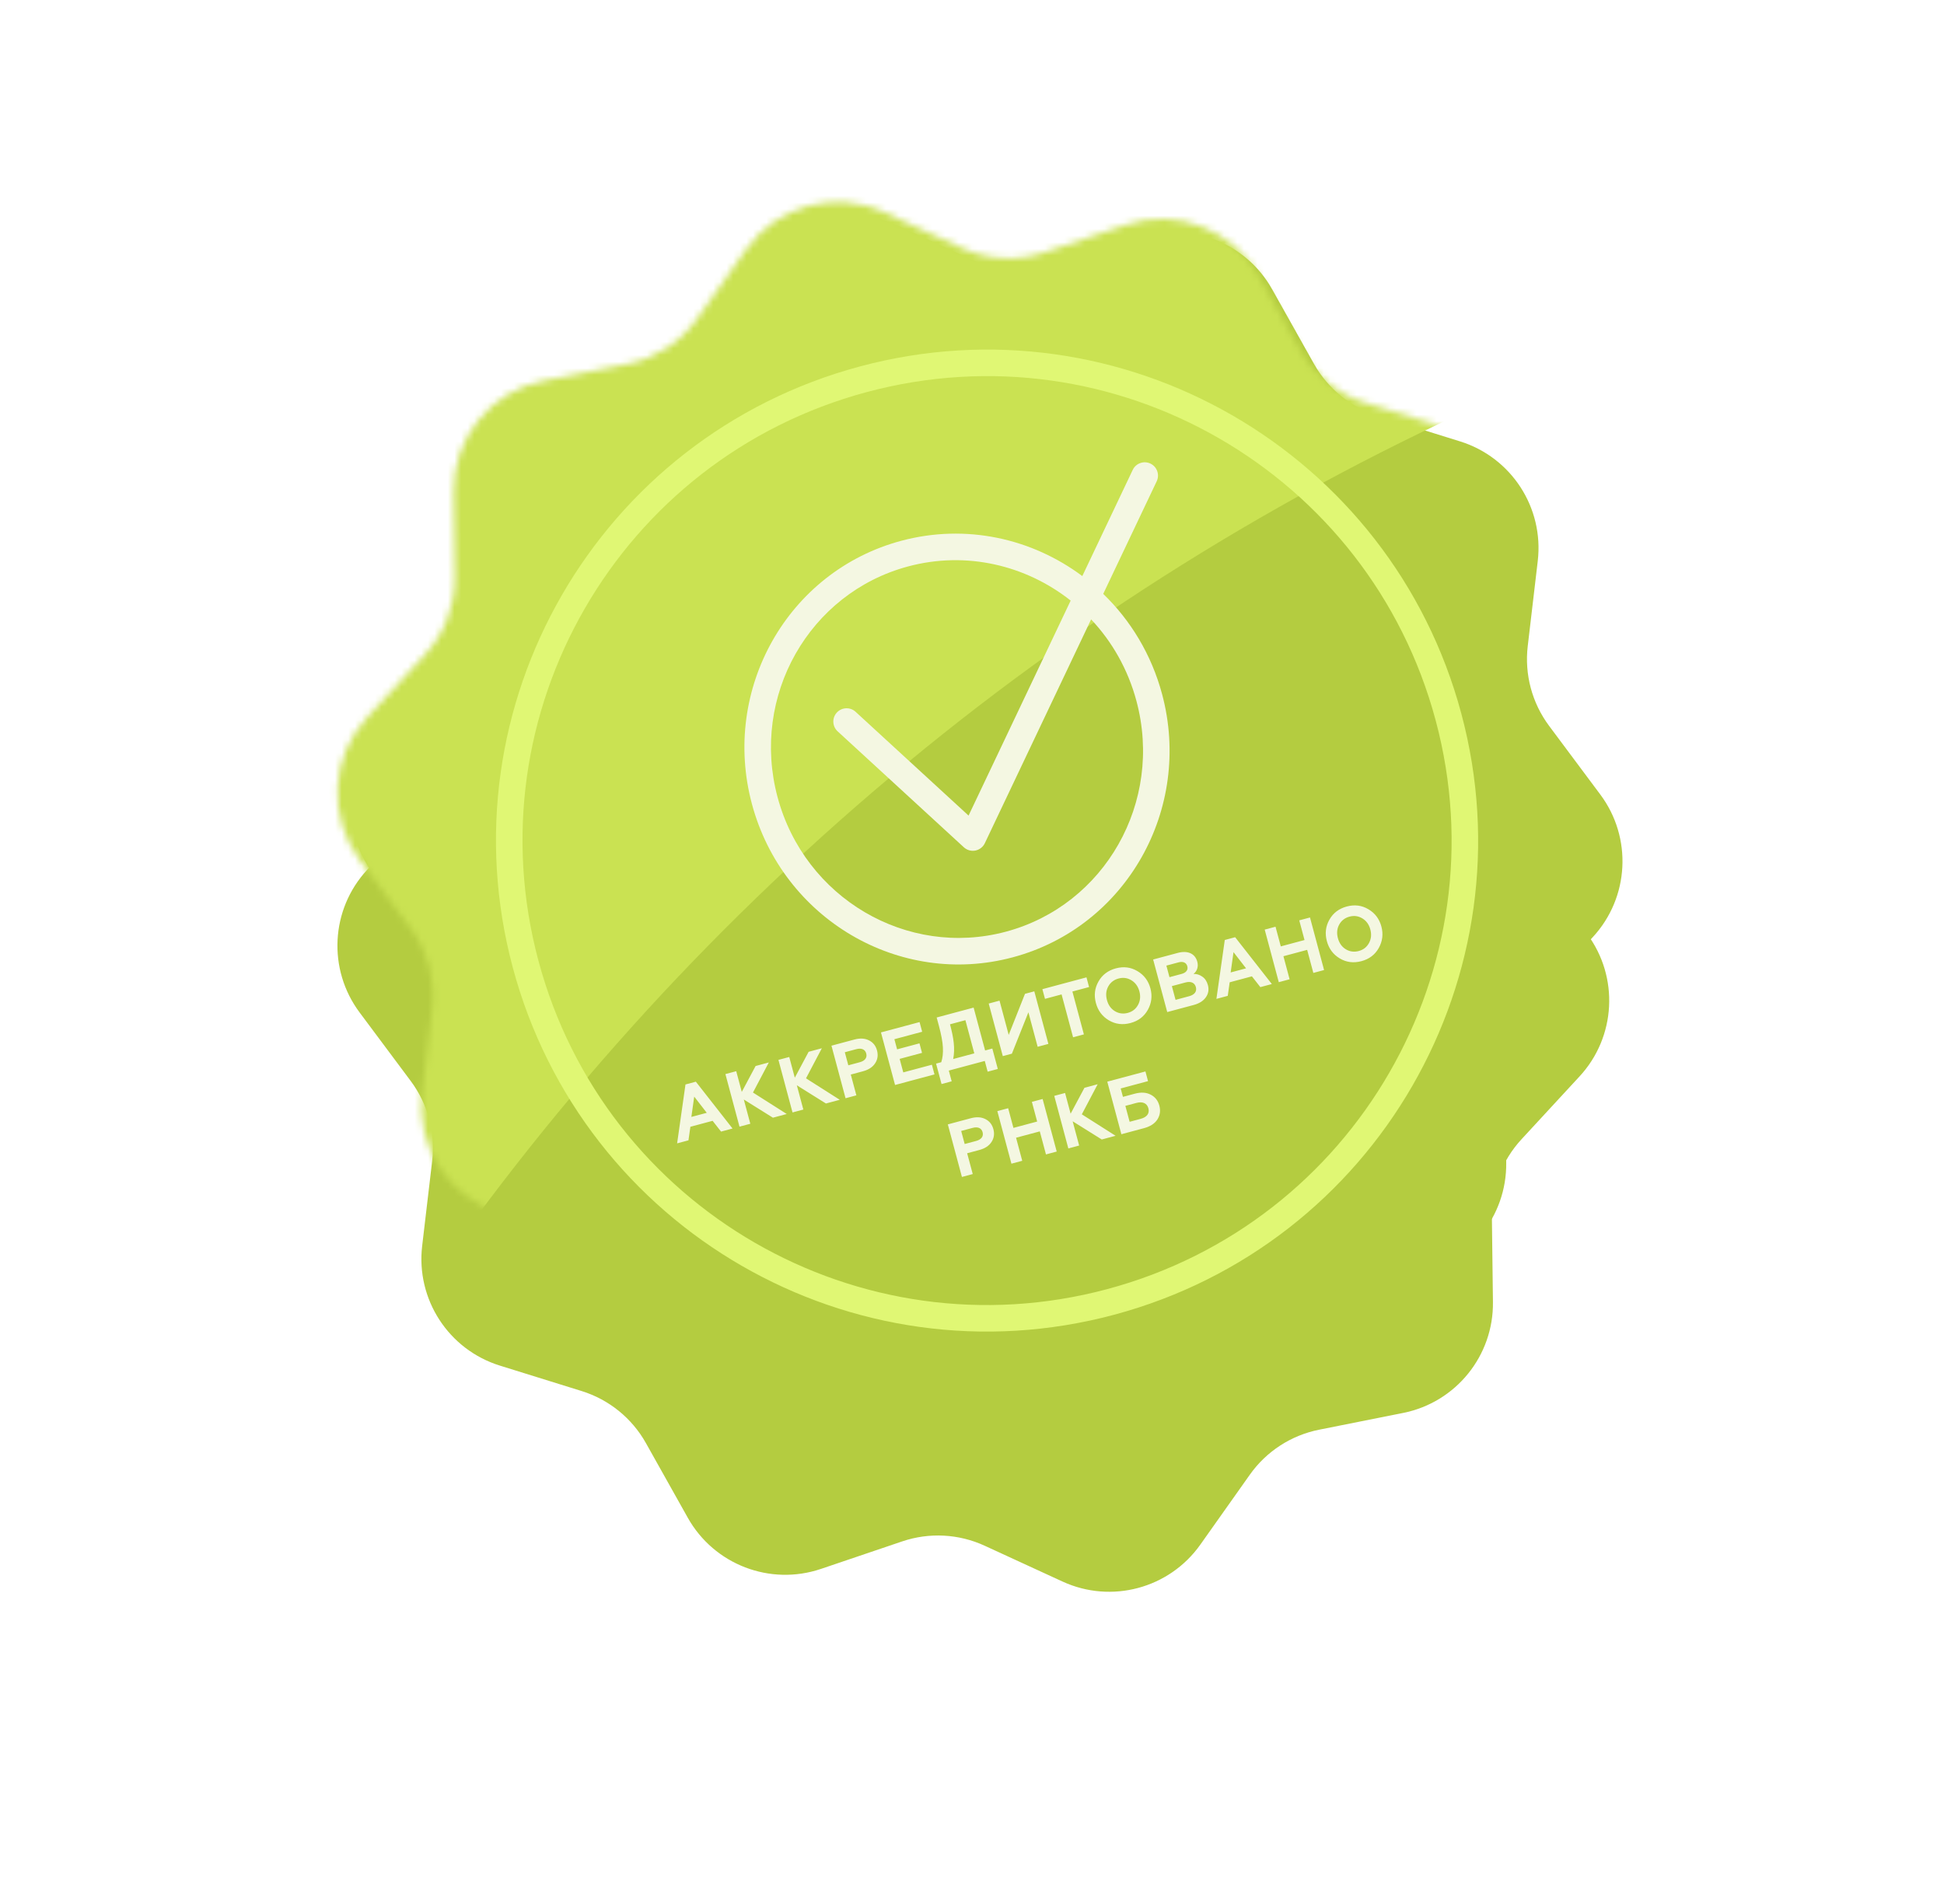
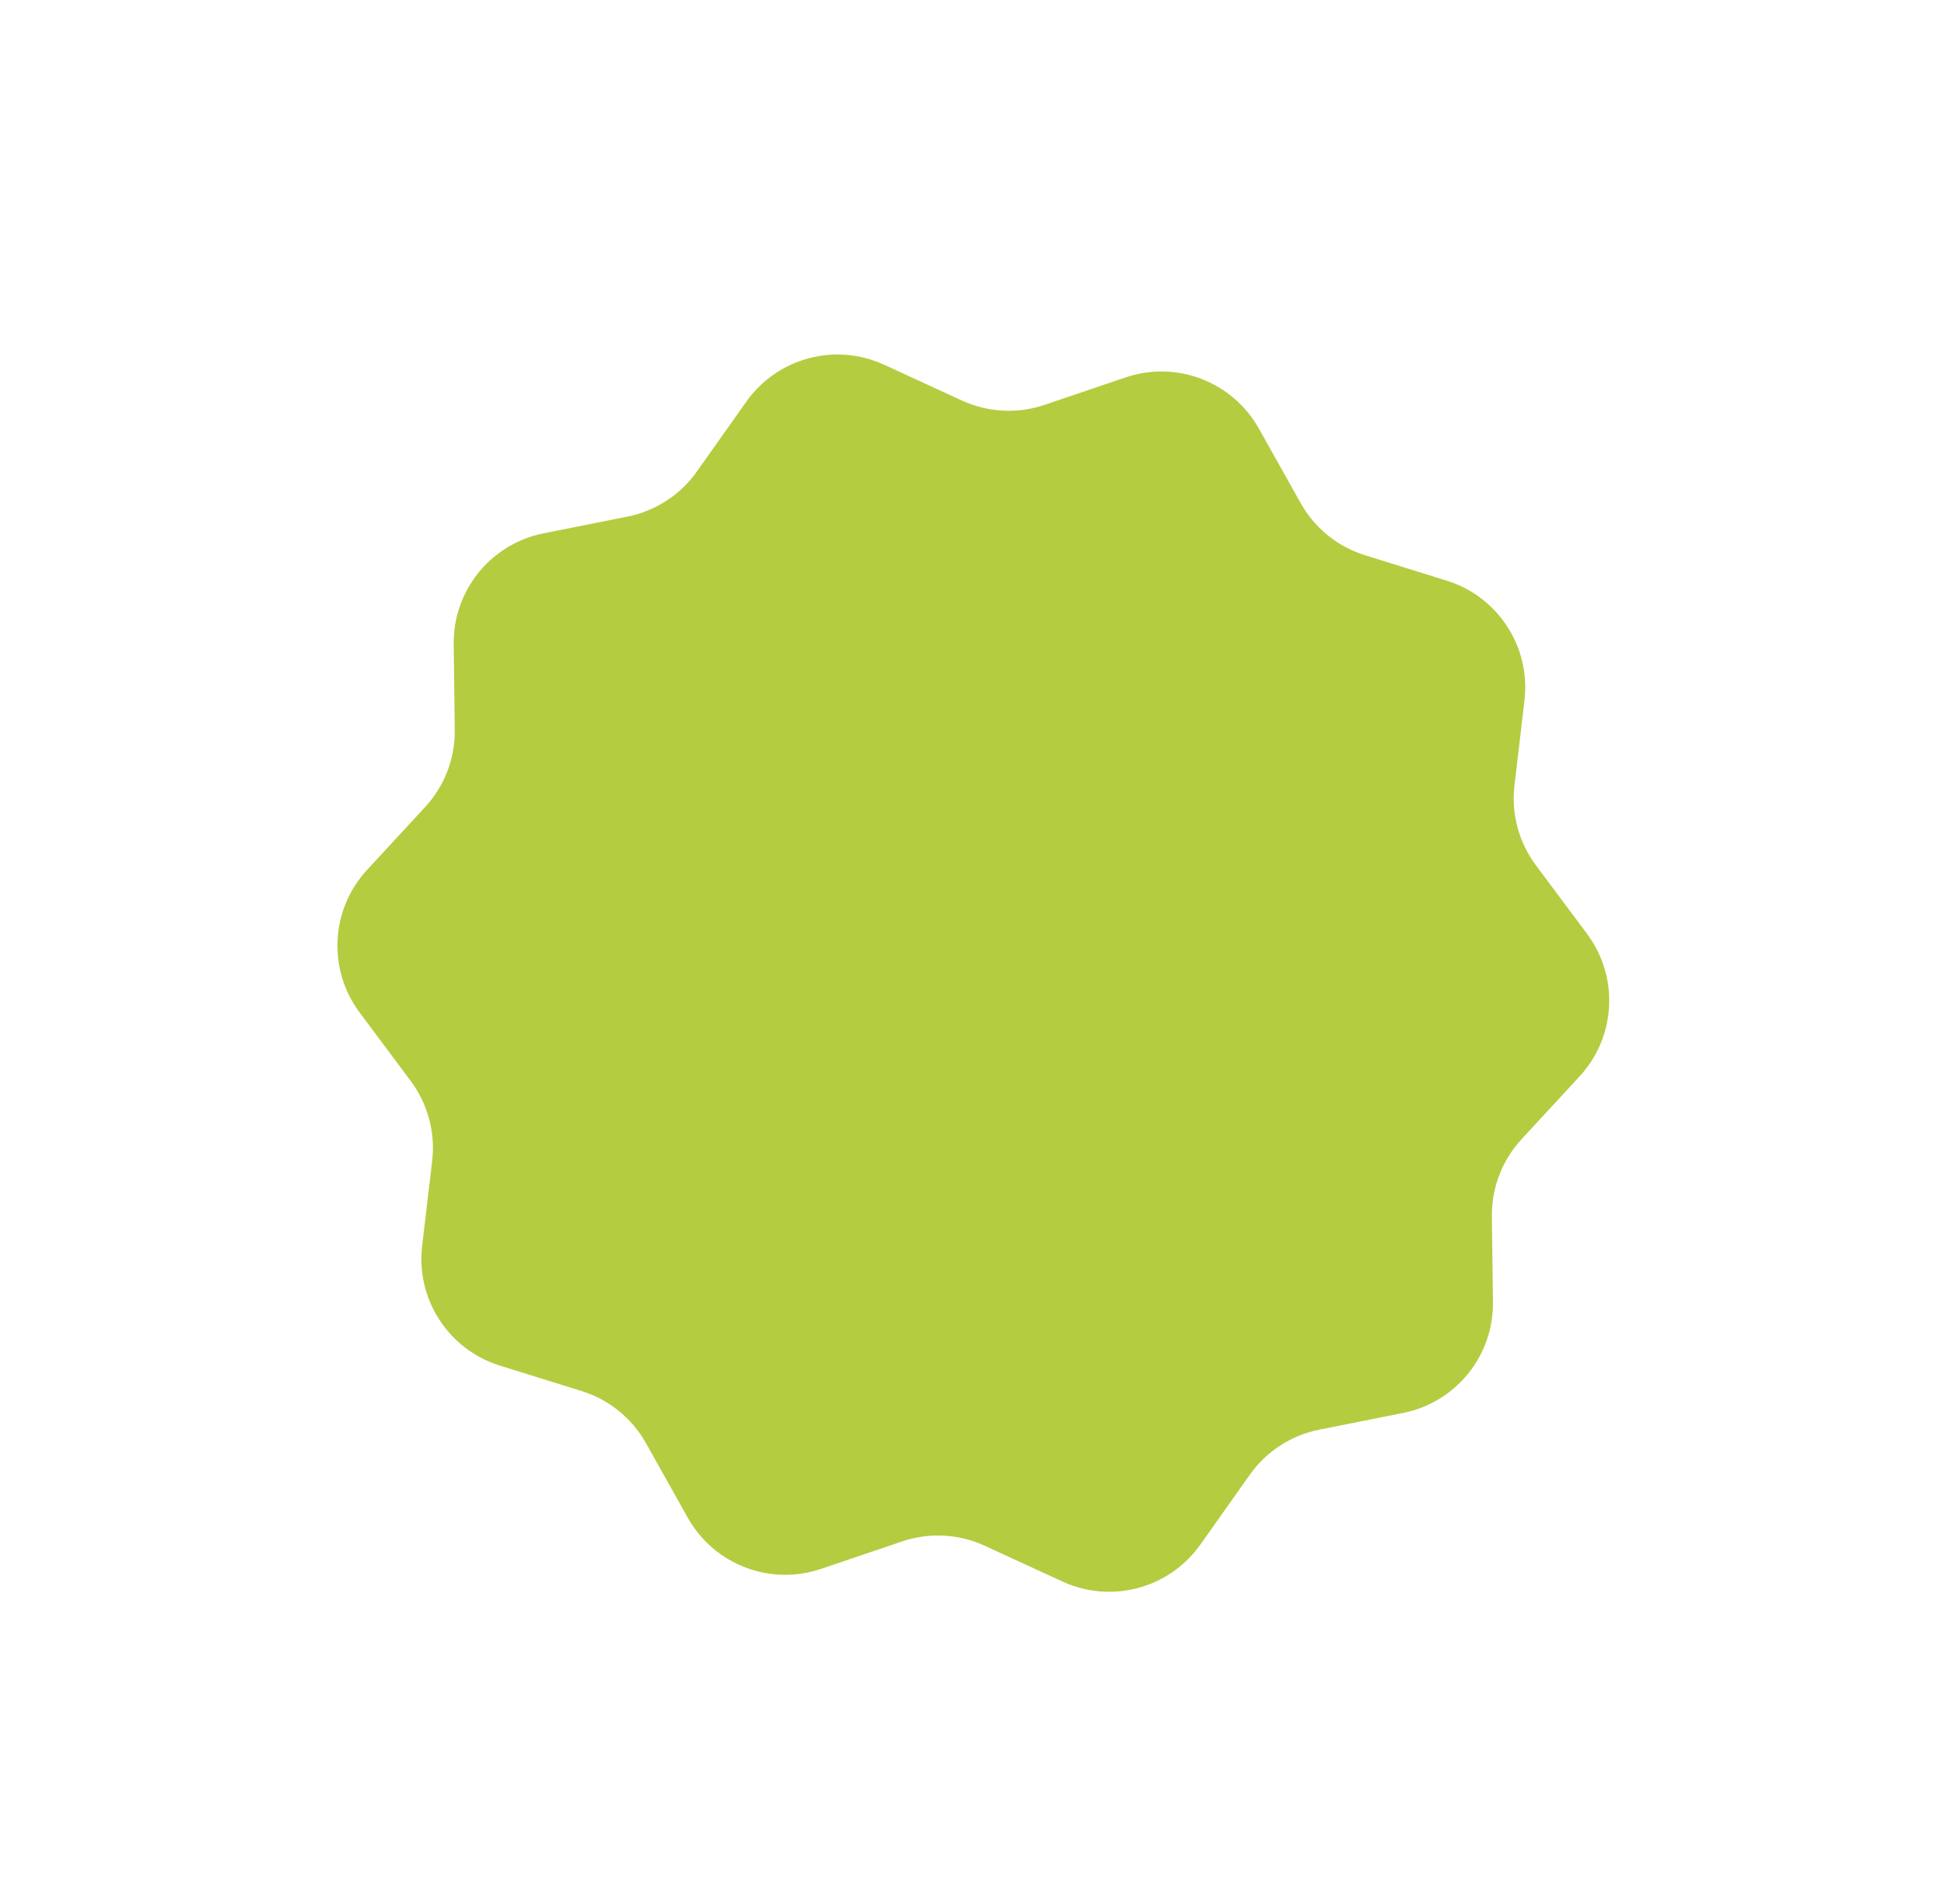
<svg xmlns="http://www.w3.org/2000/svg" width="293" height="287" viewBox="0 0 293 287" fill="none">
  <g filter="url(#filter0_dd_3764_78474)">
    <path d="M112.482 37.554C117.164 30.937 125.897 28.597 133.26 31.986L144.987 37.383C148.897 39.183 153.348 39.416 157.425 38.035L169.652 33.893C177.329 31.293 185.769 34.533 189.734 41.602L196.049 52.861C198.155 56.616 201.619 59.421 205.729 60.7L218.055 64.536C225.794 66.944 230.718 74.527 229.77 82.577L228.261 95.397C227.758 99.672 228.912 103.978 231.485 107.428L239.202 117.777C244.048 124.274 243.575 133.303 238.076 139.258L229.32 148.743C226.4 151.906 224.803 156.067 224.856 160.371L225.017 173.28C225.118 181.384 219.428 188.411 211.479 189.997L198.82 192.523C194.599 193.366 190.861 195.793 188.374 199.307L180.917 209.844C176.235 216.461 167.502 218.801 160.139 215.412L148.412 210.015C144.502 208.215 140.05 207.982 135.973 209.363L123.747 213.505C116.07 216.105 107.629 212.865 103.664 205.796L97.35 194.537C95.244 190.782 91.78 187.977 87.67 186.698L75.344 182.862C67.604 180.454 62.681 172.872 63.628 164.821L65.137 152.001C65.64 147.726 64.487 143.421 61.913 139.97L54.196 129.622C49.351 123.124 49.824 114.095 55.322 108.14L64.079 98.655C66.999 95.492 68.596 91.331 68.542 87.027L68.382 74.118C68.281 66.014 73.97 58.988 81.919 57.401L94.578 54.875C98.8 54.032 102.538 51.605 105.024 48.091L112.482 37.554Z" fill="#B4CC40" />
  </g>
  <g filter="url(#filter1_di_3764_78474)">
-     <path d="M112.482 37.554C117.164 30.937 125.897 28.597 133.26 31.986L144.987 37.383C148.897 39.183 153.348 39.416 157.425 38.035L169.652 33.893C177.329 31.293 185.769 34.533 189.734 41.602L196.049 52.861C198.155 56.616 201.619 59.421 205.729 60.7L218.055 64.536C225.794 66.944 230.718 74.527 229.77 82.577L228.261 95.397C227.758 99.672 228.912 103.978 231.485 107.428L239.202 117.777C244.048 124.274 243.575 133.303 238.076 139.258L229.32 148.743C226.4 151.906 224.803 156.067 224.856 160.371L225.017 173.28C225.118 181.384 219.428 188.411 211.479 189.997L198.82 192.523C194.599 193.366 190.861 195.793 188.374 199.307L180.917 209.844C176.235 216.461 167.502 218.801 160.139 215.412L148.412 210.015C144.502 208.215 140.05 207.982 135.973 209.363L123.747 213.505C116.07 216.105 107.629 212.865 103.664 205.796L97.35 194.537C95.244 190.782 91.78 187.977 87.67 186.698L75.344 182.862C67.604 180.454 62.681 172.872 63.628 164.821L65.137 152.001C65.64 147.726 64.487 143.421 61.913 139.97L54.196 129.622C49.351 123.124 49.824 114.095 55.322 108.14L64.079 98.655C66.999 95.492 68.596 91.331 68.542 87.027L68.382 74.118C68.281 66.014 73.97 58.988 81.919 57.401L94.578 54.875C98.8 54.032 102.538 51.605 105.024 48.091L112.482 37.554Z" fill="#B4CC40" />
-   </g>
+     </g>
  <mask id="mask0_3764_78474" style="mask-type:alpha" maskUnits="userSpaceOnUse" x="50" y="30" width="193" height="187">
    <path d="M112.482 37.554C117.164 30.937 125.897 28.597 133.26 31.986L144.987 37.383C148.897 39.183 153.348 39.416 157.425 38.035L169.652 33.893C177.329 31.293 185.769 34.533 189.734 41.602L196.049 52.861C198.155 56.616 201.619 59.421 205.729 60.7L218.055 64.536C225.794 66.944 230.718 74.527 229.77 82.577L228.261 95.397C227.758 99.672 228.912 103.978 231.485 107.428L239.202 117.777C244.048 124.274 243.575 133.303 238.076 139.258L229.32 148.743C226.4 151.906 224.803 156.067 224.856 160.371L225.017 173.28C225.118 181.384 219.428 188.411 211.479 189.997L198.82 192.523C194.599 193.366 190.861 195.793 188.374 199.307L180.917 209.844C176.235 216.461 167.502 218.801 160.139 215.412L148.412 210.015C144.502 208.215 140.05 207.982 135.973 209.363L123.747 213.505C116.07 216.105 107.629 212.865 103.664 205.796L97.35 194.537C95.244 190.782 91.78 187.977 87.67 186.698L75.344 182.862C67.604 180.454 62.681 172.872 63.628 164.821L65.137 152.001C65.64 147.726 64.487 143.421 61.913 139.97L54.196 129.622C49.351 123.124 49.824 114.095 55.322 108.14L64.079 98.655C66.999 95.492 68.596 91.331 68.542 87.027L68.382 74.118C68.281 66.014 73.97 58.988 81.919 57.401L94.578 54.875C98.8 54.032 102.538 51.605 105.024 48.091L112.482 37.554Z" fill="#DBB94E" />
  </mask>
  <g mask="url(#mask0_3764_78474)">
-     <path d="M61.891 197.427C102.258 137.748 159.002 89.309 226.841 59.322L206.365 -17.359C205.658 -19.998 202.898 -21.592 200.259 -20.885L21.544 26.79C18.904 27.497 17.311 30.258 18.018 32.897L61.891 197.427ZM113.273 10.484C117.703 9.863 121.78 12.942 122.402 17.372C123.023 21.802 119.944 25.88 115.514 26.501C111.084 27.122 107.006 24.043 106.385 19.613C105.847 15.232 108.861 11.172 113.273 10.484Z" fill="#CAE252" />
-     <path d="M103.765 171.901L104.055 169.858L107.405 168.96L108.678 170.584L110.409 170.12L104.878 163.061L103.316 163.48L102.056 172.359L103.765 171.901ZM104.632 165.311L106.524 167.752L104.203 168.374L104.632 165.311ZM113.087 169.403L112.107 165.747L116.494 168.49L118.577 167.932L113.488 164.697L115.877 160.163L113.884 160.697L111.801 164.603L110.964 161.479L109.334 161.916L111.457 169.84L113.087 169.403ZM121.079 167.261L120.1 163.605L124.486 166.348L126.569 165.79L121.481 162.556L123.869 158.021L121.877 158.555L119.793 162.462L118.956 159.338L117.326 159.774L119.449 167.698L121.079 167.261ZM129.072 165.12L128.231 161.984L130.065 161.493C130.914 161.266 131.533 160.857 131.901 160.285C132.281 159.71 132.375 159.066 132.184 158.353C131.993 157.64 131.592 157.141 130.976 156.833C130.371 156.522 129.631 156.477 128.782 156.705L125.318 157.633L127.442 165.557L129.072 165.12ZM127.331 158.622L129.051 158.161C129.832 157.952 130.39 158.179 130.56 158.813C130.73 159.446 130.36 159.922 129.579 160.131L127.858 160.592L127.331 158.622ZM140.846 161.965L140.455 160.505L136.142 161.66L135.596 159.623L138.969 158.719L138.584 157.281L135.211 158.185L134.801 156.657L138.99 155.535L138.598 154.075L132.78 155.634L134.903 163.557L140.846 161.965ZM143.438 163.005L143.004 161.387L148.426 159.934L148.86 161.553L150.388 161.143L149.563 158.064L148.476 158.355L146.745 151.892L141.175 153.384L141.512 154.641C141.861 155.942 142.067 157.028 142.112 157.877C142.158 158.726 142.079 159.475 141.866 160.127L141.085 160.336L141.91 163.415L143.438 163.005ZM143.666 159.644C143.977 158.044 143.728 156.437 143.185 154.411L145.506 153.789L146.846 158.792L143.666 159.644ZM152.512 158.839L155.002 152.603L156.394 157.799L158.013 157.365L155.89 149.441L154.486 149.817L152.032 156.007L150.649 150.846L149.019 151.282L151.142 159.206L152.512 158.839ZM157.501 150.575L160.002 149.904L161.734 156.368L163.364 155.931L161.632 149.468L164.145 148.794L163.754 147.334L157.109 149.115L157.501 150.575ZM168.026 152.425C167.432 152.063 167.039 151.501 166.838 150.754C166.638 150.007 166.698 149.324 167.031 148.713C167.365 148.101 167.887 147.695 168.589 147.507C169.291 147.319 169.935 147.413 170.529 147.775C171.124 148.138 171.528 148.697 171.729 149.444C171.929 150.191 171.858 150.877 171.524 151.488C171.19 152.099 170.68 152.503 169.978 152.691C169.276 152.879 168.621 152.788 168.026 152.425ZM165.174 151.2C165.481 152.343 166.126 153.214 167.123 153.808C168.119 154.402 169.21 154.535 170.388 154.219C171.565 153.904 172.432 153.247 172.998 152.234C173.563 151.221 173.699 150.141 173.392 148.998C173.083 147.843 172.426 146.976 171.433 146.393C170.436 145.798 169.357 145.663 168.179 145.978C167.002 146.294 166.124 146.954 165.558 147.967C164.989 148.969 164.865 150.045 165.174 151.2ZM179.911 151.498C180.748 151.273 181.361 150.891 181.747 150.338C182.133 149.786 182.237 149.176 182.058 148.508C181.903 147.931 181.62 147.509 181.203 147.22C180.786 146.932 180.349 146.794 179.883 146.822C180.366 146.45 180.673 145.785 180.458 144.982C180.118 143.714 178.976 143.255 177.527 143.644L173.803 144.642L175.926 152.565L179.911 151.498ZM176.625 148.653L178.674 148.104C179.477 147.889 180.064 148.132 180.243 148.8C180.422 149.468 180.032 149.961 179.229 150.176L177.18 150.725L176.625 148.653ZM175.797 145.563L177.631 145.072C178.31 144.89 178.805 145.109 178.954 145.664C179.099 146.207 178.777 146.633 178.098 146.815L176.264 147.306L175.797 145.563ZM185.048 150.121L185.337 148.078L188.688 147.18L189.96 148.805L191.692 148.341L186.161 141.282L184.599 141.7L183.338 150.579L185.048 150.121ZM185.915 143.531L187.806 145.973L185.486 146.595L185.915 143.531ZM194.37 147.623L193.439 144.148L197.016 143.19L197.947 146.665L199.565 146.231L197.442 138.307L195.824 138.741L196.618 141.707L193.041 142.665L192.247 139.7L190.617 140.136L192.74 148.06L194.37 147.623ZM202.837 143.098C202.242 142.736 201.849 142.174 201.649 141.427C201.448 140.68 201.508 139.996 201.842 139.385C202.175 138.774 202.697 138.367 203.399 138.179C204.101 137.991 204.745 138.086 205.339 138.448C205.934 138.81 206.339 139.369 206.539 140.116C206.739 140.863 206.668 141.55 206.334 142.161C206.001 142.772 205.49 143.176 204.788 143.364C204.086 143.552 203.431 143.46 202.837 143.098ZM199.985 141.872C200.291 143.016 200.937 143.886 201.933 144.481C202.929 145.075 204.02 145.207 205.198 144.892C206.375 144.576 207.242 143.919 207.808 142.906C208.374 141.893 208.509 140.814 208.203 139.67C207.893 138.516 207.236 137.649 206.243 137.065C205.247 136.471 204.167 136.336 202.99 136.651C201.812 136.967 200.934 137.627 200.368 138.64C199.799 139.641 199.675 140.718 199.985 141.872ZM146.611 176.985L145.77 173.849L147.604 173.358C148.453 173.13 149.072 172.722 149.44 172.15C149.82 171.575 149.914 170.931 149.723 170.218C149.532 169.505 149.131 169.006 148.515 168.698C147.91 168.387 147.17 168.342 146.321 168.57L142.857 169.498L144.981 177.422L146.611 176.985ZM144.87 170.487L146.59 170.026C147.371 169.817 147.929 170.044 148.099 170.677C148.269 171.311 147.899 171.787 147.118 171.996L145.397 172.457L144.87 170.487ZM154.072 174.985L153.141 171.51L156.718 170.552L157.649 174.027L159.268 173.593L157.145 165.669L155.526 166.103L156.321 169.069L152.744 170.027L151.949 167.062L150.319 167.498L152.442 175.422L154.072 174.985ZM162.65 172.687L161.671 169.031L166.058 171.774L168.14 171.216L163.052 167.981L165.44 163.447L163.448 163.981L161.364 167.887L160.527 164.763L158.897 165.2L161.02 173.124L162.65 172.687ZM172.431 170.066C173.359 169.817 174.032 169.383 174.436 168.765C174.838 168.135 174.943 167.44 174.736 166.67C174.53 165.9 174.092 165.351 173.418 165.009C172.755 164.665 171.956 164.625 171.039 164.87L169.251 165.35L168.911 164.082L173.031 162.978L172.64 161.518L166.89 163.058L169.013 170.982L172.431 170.066ZM169.615 166.708L171.279 166.262C172.218 166.01 172.88 166.306 173.086 167.076C173.292 167.846 172.861 168.41 171.922 168.662L170.258 169.108L169.615 166.708Z" fill="#F4F7E2" />
    <g filter="url(#filter2_di_3764_78474)">
-       <path d="M216.316 106.081C226.608 144.49 203.814 183.97 165.405 194.262C126.995 204.554 87.515 181.76 77.223 143.351C66.931 104.941 89.725 65.461 128.135 55.169C166.544 44.877 206.025 67.671 216.316 106.081Z" stroke="#E0F774" stroke-width="4" />
-     </g>
+       </g>
  </g>
  <g filter="url(#filter3_di_3764_78474)">
-     <path fill-rule="evenodd" clip-rule="evenodd" d="M172.34 70.548C172.813 69.55 172.388 68.357 171.391 67.883C170.393 67.41 169.2 67.834 168.726 68.832L161.125 84.842C153.542 79.179 143.606 76.905 133.828 79.525C116.727 84.107 106.692 101.893 111.33 119.2C115.967 136.507 133.55 146.893 150.651 142.31C167.752 137.728 177.786 119.943 173.149 102.636C171.549 96.665 168.409 91.518 164.279 87.525L172.34 70.548ZM159.371 88.537L143.982 120.947L126.952 105.299C126.139 104.551 124.874 104.605 124.126 105.418C123.379 106.231 123.433 107.497 124.246 108.244L143.273 125.727C143.74 126.157 144.384 126.339 145.008 126.218C145.631 126.096 146.16 125.686 146.433 125.112L162.454 91.368C165.605 94.718 168.004 98.889 169.285 103.671C173.367 118.905 164.523 134.452 149.616 138.447C134.709 142.441 119.275 133.399 115.193 118.165C111.111 102.931 119.956 87.383 134.863 83.389C143.663 81.031 152.647 83.216 159.371 88.537Z" fill="#F4F7E2" />
-   </g>
+     </g>
  <defs>
    <filter id="filter0_dd_3764_78474" x="0.857" y="0.443" width="291.684" height="286.512" filterUnits="userSpaceOnUse" color-interpolation-filters="sRGB">
      <feFlood flood-opacity="0" result="BackgroundImageFix" />
      <feColorMatrix in="SourceAlpha" type="matrix" values="0 0 0 0 0 0 0 0 0 0 0 0 0 0 0 0 0 0 127 0" result="hardAlpha" />
      <feOffset dy="3" />
      <feGaussianBlur stdDeviation="6.5" />
      <feColorMatrix type="matrix" values="0 0 0 0 0 0 0 0 0 0 0 0 0 0 0 0 0 0 0.16 0" />
      <feBlend mode="normal" in2="BackgroundImageFix" result="effect1_dropShadow_3764_78474" />
      <feColorMatrix in="SourceAlpha" type="matrix" values="0 0 0 0 0 0 0 0 0 0 0 0 0 0 0 0 0 0 127 0" result="hardAlpha" />
      <feOffset dy="20" />
      <feGaussianBlur stdDeviation="25" />
      <feColorMatrix type="matrix" values="0 0 0 0 0 0 0 0 0 0 0 0 0 0 0 0 0 0 0.08 0" />
      <feBlend mode="normal" in2="effect1_dropShadow_3764_78474" result="effect2_dropShadow_3764_78474" />
      <feBlend mode="normal" in="SourceGraphic" in2="effect2_dropShadow_3764_78474" result="shape" />
    </filter>
    <filter id="filter1_di_3764_78474" x="50.857" y="30.443" width="193.684" height="188.512" filterUnits="userSpaceOnUse" color-interpolation-filters="sRGB">
      <feFlood flood-opacity="0" result="BackgroundImageFix" />
      <feColorMatrix in="SourceAlpha" type="matrix" values="0 0 0 0 0 0 0 0 0 0 0 0 0 0 0 0 0 0 127 0" result="hardAlpha" />
      <feOffset dx="1" dy="1" />
      <feGaussianBlur stdDeviation="0.5" />
      <feComposite in2="hardAlpha" operator="out" />
      <feColorMatrix type="matrix" values="0 0 0 0 0.585 0 0 0 0 0.679 0 0 0 0 0.13 0 0 0 1 0" />
      <feBlend mode="normal" in2="BackgroundImageFix" result="effect1_dropShadow_3764_78474" />
      <feBlend mode="normal" in="SourceGraphic" in2="effect1_dropShadow_3764_78474" result="shape" />
      <feColorMatrix in="SourceAlpha" type="matrix" values="0 0 0 0 0 0 0 0 0 0 0 0 0 0 0 0 0 0 127 0" result="hardAlpha" />
      <feOffset dx="1" dy="1" />
      <feGaussianBlur stdDeviation="0.5" />
      <feComposite in2="hardAlpha" operator="arithmetic" k2="-1" k3="1" />
      <feColorMatrix type="matrix" values="0 0 0 0 1 0 0 0 0 1 0 0 0 0 1 0 0 0 0.58 0" />
      <feBlend mode="normal" in2="shape" result="effect2_innerShadow_3764_78474" />
    </filter>
    <filter id="filter2_di_3764_78474" x="72.751" y="50.697" width="150.037" height="150.037" filterUnits="userSpaceOnUse" color-interpolation-filters="sRGB">
      <feFlood flood-opacity="0" result="BackgroundImageFix" />
      <feColorMatrix in="SourceAlpha" type="matrix" values="0 0 0 0 0 0 0 0 0 0 0 0 0 0 0 0 0 0 127 0" result="hardAlpha" />
      <feOffset dx="1" dy="1" />
      <feGaussianBlur stdDeviation="0.5" />
      <feColorMatrix type="matrix" values="0 0 0 0 0.674 0 0 0 0 0.771 0 0 0 0 0.206 0 0 0 1 0" />
      <feBlend mode="normal" in2="BackgroundImageFix" result="effect1_dropShadow_3764_78474" />
      <feBlend mode="normal" in="SourceGraphic" in2="effect1_dropShadow_3764_78474" result="shape" />
      <feColorMatrix in="SourceAlpha" type="matrix" values="0 0 0 0 0 0 0 0 0 0 0 0 0 0 0 0 0 0 127 0" result="hardAlpha" />
      <feOffset dx="1" dy="1" />
      <feGaussianBlur stdDeviation="0.5" />
      <feComposite in2="hardAlpha" operator="arithmetic" k2="-1" k3="1" />
      <feColorMatrix type="matrix" values="0 0 0 0 1 0 0 0 0 1 0 0 0 0 1 0 0 0 0.58 0" />
      <feBlend mode="normal" in2="shape" result="effect2_innerShadow_3764_78474" />
    </filter>
    <filter id="filter3_di_3764_78474" x="110.198" y="67.689" width="66.082" height="77.704" filterUnits="userSpaceOnUse" color-interpolation-filters="sRGB">
      <feFlood flood-opacity="0" result="BackgroundImageFix" />
      <feColorMatrix in="SourceAlpha" type="matrix" values="0 0 0 0 0 0 0 0 0 0 0 0 0 0 0 0 0 0 127 0" result="hardAlpha" />
      <feOffset dx="1" dy="1" />
      <feGaussianBlur stdDeviation="0.5" />
      <feColorMatrix type="matrix" values="0 0 0 0 0.674 0 0 0 0 0.771 0 0 0 0 0.206 0 0 0 1 0" />
      <feBlend mode="normal" in2="BackgroundImageFix" result="effect1_dropShadow_3764_78474" />
      <feBlend mode="normal" in="SourceGraphic" in2="effect1_dropShadow_3764_78474" result="shape" />
      <feColorMatrix in="SourceAlpha" type="matrix" values="0 0 0 0 0 0 0 0 0 0 0 0 0 0 0 0 0 0 127 0" result="hardAlpha" />
      <feOffset dx="1" dy="1" />
      <feGaussianBlur stdDeviation="0.5" />
      <feComposite in2="hardAlpha" operator="arithmetic" k2="-1" k3="1" />
      <feColorMatrix type="matrix" values="0 0 0 0 1 0 0 0 0 1 0 0 0 0 1 0 0 0 0.58 0" />
      <feBlend mode="normal" in2="shape" result="effect2_innerShadow_3764_78474" />
    </filter>
  </defs>
</svg>